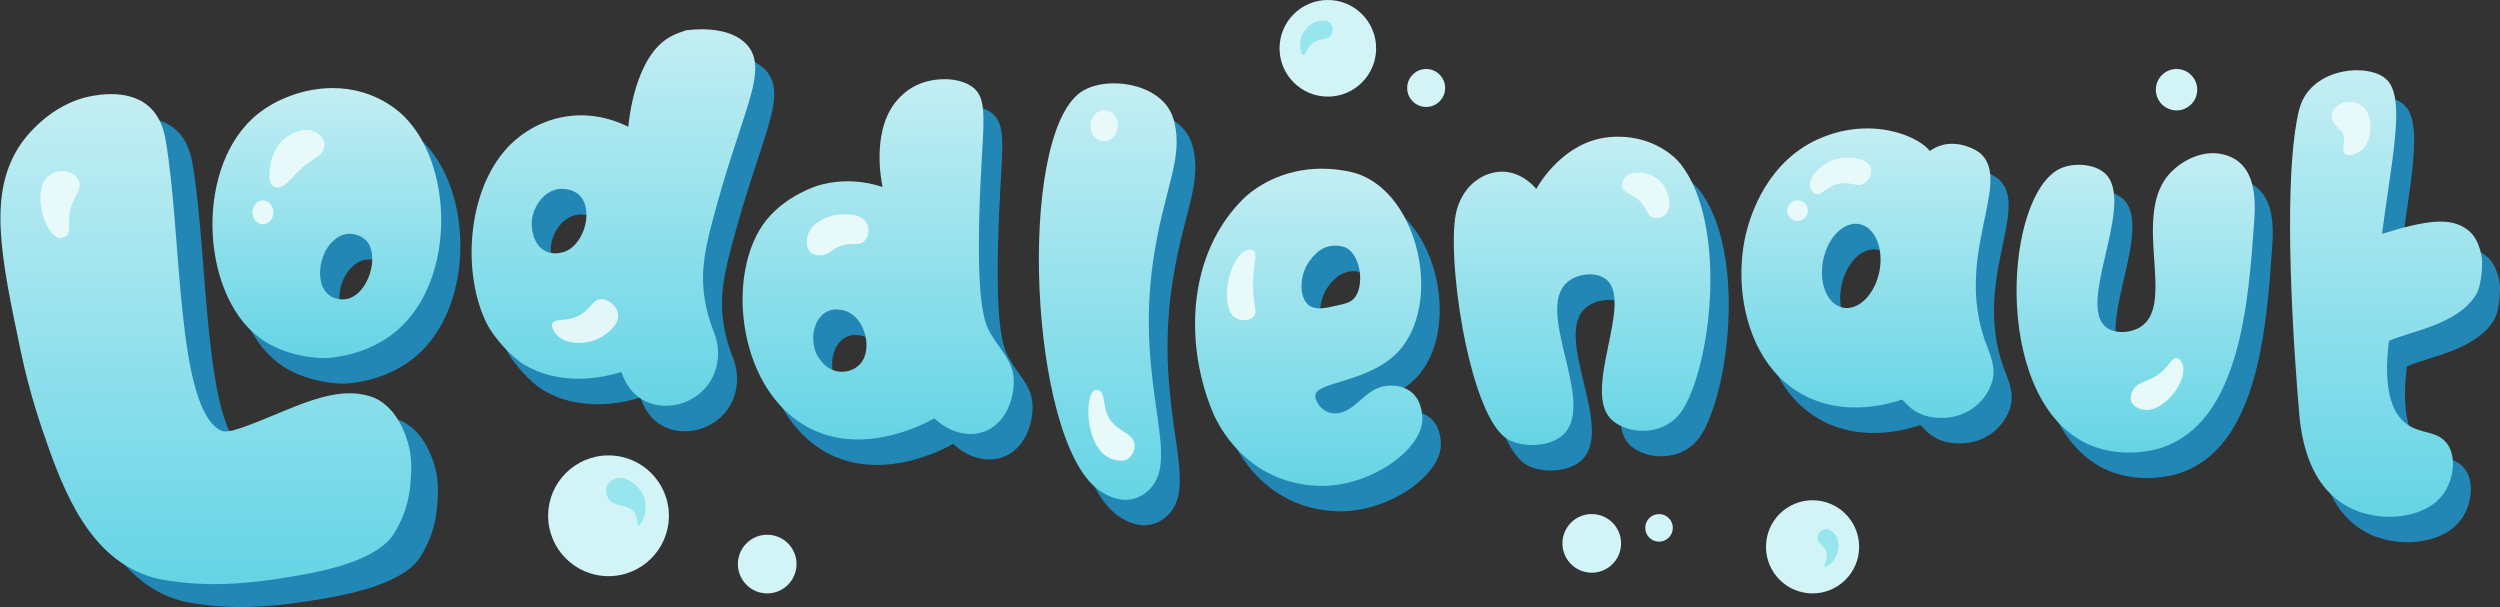
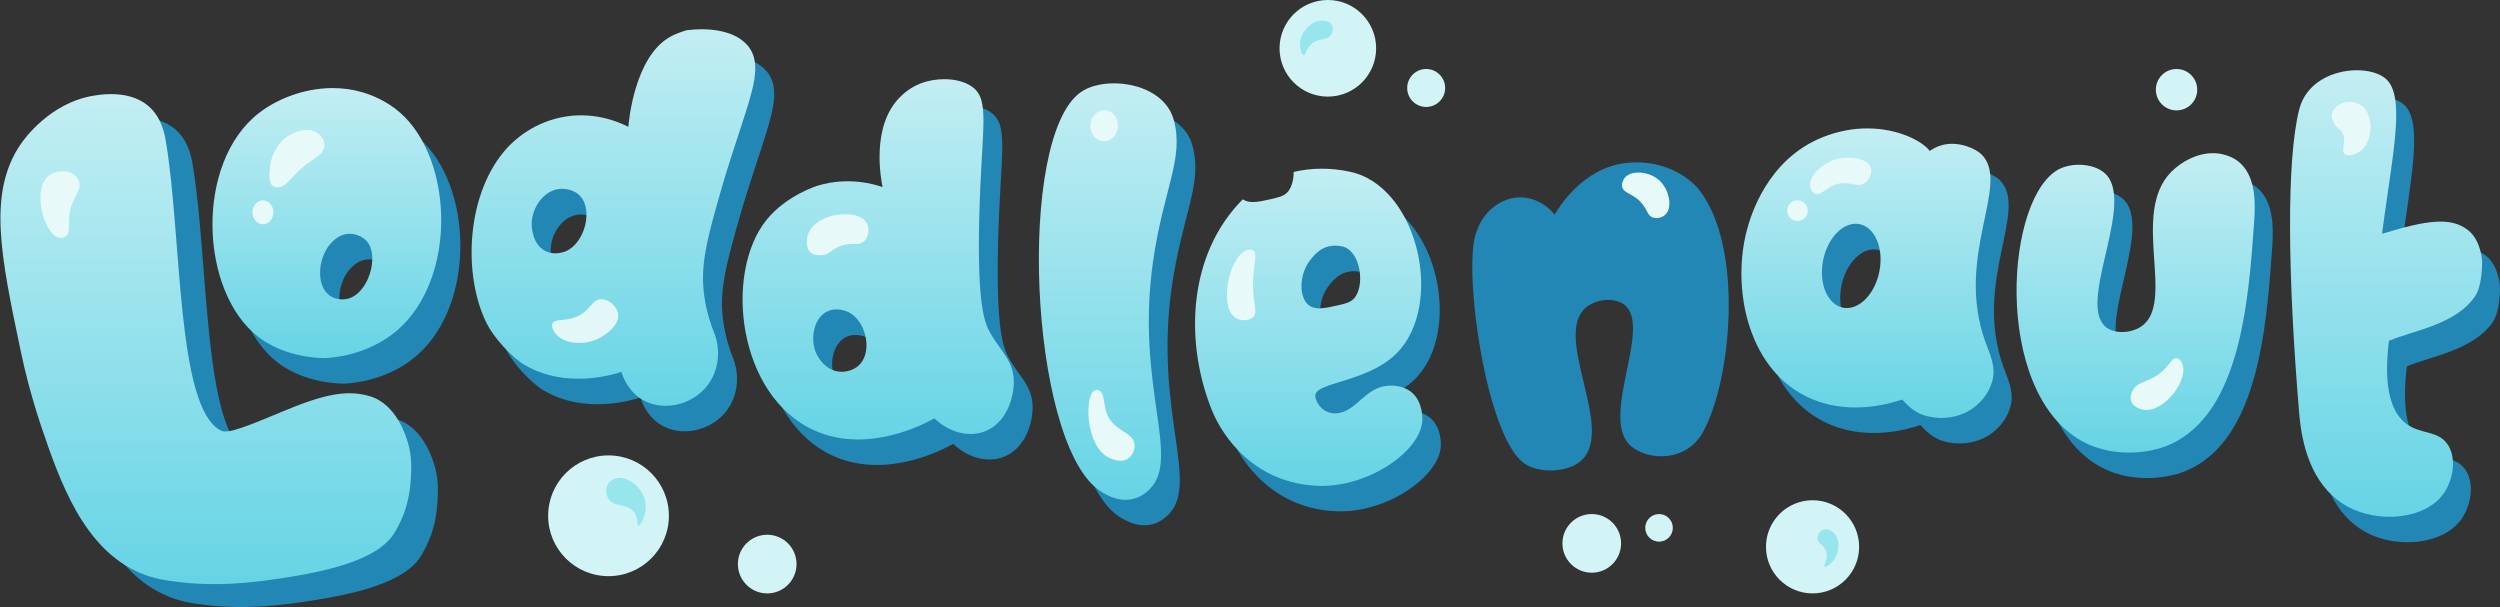
<svg xmlns="http://www.w3.org/2000/svg" xml:space="preserve" viewBox="0 0 568.082 137.937">
  <rect x="0" y="0" width="568.082" height="137.937" fill="#333333" stroke="none" />
  <defs>
    <clipPath id="a" clipPathUnits="userSpaceOnUse">
      <path d="M1926.67 864.444c-8.25-32.977-7.41-106.724 0-195.555 2.22-26.667 11.11-48.889 31.11-60 19.37-10.765 50.3-8.74 62.22 8.889 5.77 8.531 8.18 22.331 2.22 31.111-6.3 9.284-17.22 6.211-26.66 13.333-8.18 6.167-15.23 20.007-11.12 53.334 15.56 6.666 43.23 10.397 55.56 28.888 4.44 6.667 4.44 20 4.44 22.223 0 .553-.72 13.464-8.88 20-11.12 8.889-26.67 6.666-55.56-2.223 2.54 19.491 5.41 37.043 7.24 51.916 2.97 24.13 3.23 41.21-5.02 48.084-4.1 3.423-10.91 5.305-18.4 5.305-14.98 0-32.71-7.527-37.15-25.305z" />
    </clipPath>
    <clipPath id="c" clipPathUnits="userSpaceOnUse">
      <path d="M1844.44 824.444c-26.91-26.915 3.65-85.228-20-100-6.49-4.053-16.67-4.524-22.22 0-17.9 14.607 15.56 73.334 2.22 95.556-5.62 9.382-21.51 10.884-31.11 6.667-35.99-15.807-44.63-143.385 13.34-175.556 23.43-13.002 48.52-5.284 51.11-4.444 50.87 16.502 56.27 93.504 60 146.666.92 13.169.28 28.923-9.79 37.296-3.39 2.822-7.1 4.149-10.21 4.927-2.2.551-4.43.804-6.65.804-10.05 0-19.98-5.213-26.69-11.916z" />
    </clipPath>
    <clipPath id="e" clipPathUnits="userSpaceOnUse">
      <path d="M1620 846.667c-36.02-14.407-46.48-50.949-48.89-60-9.49-35.723-.42-87.354 37.78-106.667 26.09-13.193 53.59-5.142 62.22-2.222 3.22-3.269 7.78-9.174 17.78-11.111 19.24-3.729 35.3 7.062 40 22.222 3.08 9.931-1.51 18.329-4.45 26.667-19.49 55.291 16.83 100.948-2.22 120-3.45 3.446-14.33 8.811-25.12 6.093-3.66-.92-6.43-2.589-8.21-3.871-4.64 6.186-20.05 14.529-40.23 14.529-8.81 0-18.53-1.589-28.66-5.64zm13-109.749c-10 1.98-15.72 15.622-12.78 30.471 2.94 14.847 13.43 25.28 23.43 23.298 10-1.978 15.72-15.62 12.78-30.469-2.69-13.631-11.76-23.54-20.96-23.54-.83 0-1.65.078-2.47.24z" />
    </clipPath>
    <clipPath id="g" clipPathUnits="userSpaceOnUse">
      <path d="M1482.22 846.667c-28.94-2.894-44.69-29.823-46.66-33.334-1.19 1.46-9.31 11.158-22.23 11.111-8.83-.033-14.99-4.6-16.95-6.093-8.09-6.178-10.94-14.871-11.94-18.351-7.42-25.993 6.94-128.531 31.12-146.667 8.88-6.666 28.64-6.886 37.77 2.223 20.69 20.633-19.12 79.415 2.23 97.777 6.49 5.591 18 6.794 24.44 2.223 19.33-13.709-16.05-72.86 4.44-91.112 10.72-9.544 35.56-11.111 46.67 8.889 17.96 32.331 26.67 117.778-2.22 155.556-5.51 7.207-19.71 18.087-40.53 18.087-1.99 0-4.04-.1-6.14-.309z" />
    </clipPath>
    <clipPath id="i" clipPathUnits="userSpaceOnUse">
      <path d="M1246.67 806.667c-35.08-35.078-37.78-91.111-20-135.556 7.05-17.627 27.99-47.604 68.89-48.889 32.22-1.013 65.87 22.576 66.66 42.222.05 1.105.47 11.587-6.66 17.778-5.95 5.16-13.96 4.565-15.56 4.445-14.87-1.107-20.3-17.111-33.33-17.778-8.06-.413-13.03 6.531-13.34 11.111-.65 9.678 37.35 8.351 55.56 31.111 26.67 33.333 8.89 104.445-33.33 113.333-6.4 1.345-12.42 1.929-18.04 1.929-25.95.003-43.55-12.402-50.85-19.706zm42.81-68.436c-6.77 4.738-6.66 19.351 0 28.558 4.35 6.007 10.37 11.718 20.93 9.607 12.33-2.467 15.24-26.005 7.63-33.772-2.39-2.444-5.57-3.173-10.98-4.393-3.96-.891-7.75-1.755-11.07-1.755-2.47 0-4.67.473-6.51 1.755z" />
    </clipPath>
    <clipPath id="k" clipPathUnits="userSpaceOnUse">
      <path d="M1142.22 875.556c-41.27-29.483-32.9-222.545 11.11-255.556 8.89-6.667 22.23-11.111 33.34 0 20.42 20.424-9.24 66.491 2.22 146.667 6.67 46.666 20.12 66.224 13.33 91.111-4.39 16.12-22.32 23.542-38.48 23.542-8.34-.002-16.22-1.98-21.52-5.764z" />
    </clipPath>
    <clipPath id="m" clipPathUnits="userSpaceOnUse">
      <path d="M1039.23 881.233c-7.16-2.771-11.56-7.104-13.34-8.886-18.85-18.925-12.02-53.474-11.11-57.778-6.21 2.091-22.398 6.607-41.447.987 0 0-20.246-5.974-33.333-22.223-27.469-34.102-18.616-113.48 31.111-135.555 34.409-15.276 71.059 4.569 76.999 7.902 8.87-8.469 20.81-12.227 31.12-8.891 15.07 4.88 20.34 22.191 20 33.335-.4 12.718-8.11 18.485-14.79 29.876-3.86 6.596-8.81 17.533-7.44 74.569 1.41 58.413 7.27 75.771-4.44 84.442-4.53 3.356-11.16 4.987-18.04 4.987-5.21.002-10.58-.934-15.29-2.765zM987.2 695.689c-9.676.778-14.382 10.233-14.913 11.351-4.451 9.318-1.98 23.044 6.76 27.38 6.391 3.171 13.244-.113 13.782-.382 11.271-5.614 15.381-24.569 7.581-33.318-2.954-3.318-7.546-5.08-11.928-5.08-.431 0-.858.016-1.282.049z" />
    </clipPath>
    <clipPath id="o" clipPathUnits="userSpaceOnUse">
      <path d="M888.889 915.556c-.007-.003-5.869-1.463-11.111-4.445-22.645-12.884-26.389-54.298-26.667-57.778-5.82 2.947-20.909 9.596-40 6.667-20.544-3.151-33.411-15.271-37.778-20-26.666-28.889-29.046-81.907-13.333-113.333 4.444-8.889 15.86-21.66 24.444-26.667 26.667-15.556 56.905-6.178 62.223-4.444 1.115-3.565 4.475-12.485 13.333-17.778 12.567-7.514 29.902-4.111 40 6.666 8.662 9.245 11.189 23.045 6.667 35.556-2.22 5.4-5.171 13.829-6.667 24.444-2.822 20.027 1.88 37.029 11.4 70.218 3.551 12.376 10.022 31.789 12.58 39.671 7.331 22.6 12.962 39.065 4.909 50.111-1.567 2.147-3.28 3.587-4.445 4.445 0 0-7.433 7.233-26.124 7.233-2.871 0-6.011-.171-9.431-.566zm-91.111-142.223c-8.956 4.451-8.905 16.943-8.889 17.778.187 9.878 7.389 21.062 17.778 22.222.642.071 8.371.816 13.333-4.444 8.629-9.145 2.993-30.189-8.889-35.556-.4-.18-3.298-1.437-6.987-1.437-1.975 0-4.177.36-6.346 1.437z" />
    </clipPath>
    <clipPath id="q" clipPathUnits="userSpaceOnUse">
      <path d="M0 0h2560v1440H0Z" />
    </clipPath>
    <clipPath id="r" clipPathUnits="userSpaceOnUse">
      <path d="M613.333 862.222c-41.644-32.406-38.113-115.611 0-144.444 17.589-13.307 40.32-13.354 42.223-13.334 1.477.016 26.655.614 46.666 17.778 38.669 33.167 36.427 109.625 2.222 140-9.16 8.136-19.328 11.825-24.444 13.334-6.38 1.882-12.838 2.715-19.171 2.715-18.571 0-36.08-7.164-47.496-16.049zm44.983-117.095c-8.82 6.971-6.725 25.8 2.455 34.4 1.4 1.306 4.76 4.5 9.831 4.913 4.856.398 9.682-1.867 12.285-4.913 8.009-9.38 1.084-33.378-12.285-36.856-1.153-.3-2.358-.449-3.566-.449-3.127 0-6.294.987-8.72 2.905z" />
    </clipPath>
    <clipPath id="t" clipPathUnits="userSpaceOnUse">
      <path d="M506.667 873.333c-28.156-4.706-44.798-28.371-46.667-31.111-21.404-31.393-12.949-71.662 0-133.333 1.611-7.676 3.229-14.418 4.849-20.549 0 0 3.931-15.002 8.484-28.34 11.605-33.993 26.829-78.591 63.816-93.969 8.258-3.431 15.042-4.74 27.295-6.031 12.932-1.362 31.498-2.062 60 2.222 22.918 3.445 63.229 9.851 75.556 28.889 3.982 6.149 6.667 13.333 6.667 13.333.791 2.12 3.784 10.44 4.444 22.223.376 6.695.847 15.151-2.222 24.444-.745 2.258-6.765 23.838-24.445 28.889-12.995 3.713-26.666 2.222-53.333-8.889-26.667-11.111-37.778-15.555-42.222-13.333-28.909 14.455-25.031 125.371-35.556 186.666-.771 4.485-2.722 14.998-11.111 22.223-7.242 6.237-16.573 7.726-24.04 7.726-5.166 0-9.442-.713-11.515-1.06z" />
    </clipPath>
    <linearGradient id="b" x1="0" x2="1" y1="0" y2="0" gradientTransform="matrix(0 -287.458 -287.458 0 1982.62 889.749)" gradientUnits="userSpaceOnUse" spreadMethod="pad">
      <stop offset="0" stop-color="#c3eef3" />
      <stop offset="1" stop-color="#66d4e5" />
    </linearGradient>
    <linearGradient id="d" x1="0" x2="1" y1="0" y2="0" gradientTransform="matrix(0 -192.73 -192.73 0 1821.41 836.36)" gradientUnits="userSpaceOnUse" spreadMethod="pad">
      <stop offset="0" stop-color="#c3eef3" />
      <stop offset="1" stop-color="#66d4e5" />
    </linearGradient>
    <linearGradient id="f" x1="0" x2="1" y1="0" y2="0" gradientTransform="matrix(0 -186.382 -186.382 0 1648.77 852.307)" gradientUnits="userSpaceOnUse" spreadMethod="pad">
      <stop offset="0" stop-color="#c3eef3" />
      <stop offset="1" stop-color="#66d4e5" />
    </linearGradient>
    <linearGradient id="h" x1="0" x2="1" y1="0" y2="0" gradientTransform="matrix(0 -198.472 -198.472 0 1465.07 846.976)" gradientUnits="userSpaceOnUse" spreadMethod="pad">
      <stop offset="0" stop-color="#c3eef3" />
      <stop offset="1" stop-color="#66d4e5" />
    </linearGradient>
    <linearGradient id="j" x1="0" x2="1" y1="0" y2="0" gradientTransform="matrix(0 -204.183 -204.183 0 1289.08 826.374)" gradientUnits="userSpaceOnUse" spreadMethod="pad">
      <stop offset="0" stop-color="#c3eef3" />
      <stop offset="1" stop-color="#66d4e5" />
    </linearGradient>
    <linearGradient id="l" x1="0" x2="1" y1="0" y2="0" gradientTransform="matrix(0 -268.087 -268.087 0 1159.73 881.32)" gradientUnits="userSpaceOnUse" spreadMethod="pad">
      <stop offset="0" stop-color="#c3eef3" />
      <stop offset="1" stop-color="#66d4e5" />
    </linearGradient>
    <linearGradient id="n" x1="0" x2="1" y1="0" y2="0" gradientTransform="matrix(0 -231.93 -231.93 0 1011.95 883.999)" gradientUnits="userSpaceOnUse" spreadMethod="pad">
      <stop offset="0" stop-color="#c3eef3" />
      <stop offset="1" stop-color="#66d4e5" />
    </linearGradient>
    <linearGradient id="p" x1="0" x2="1" y1="0" y2="0" gradientTransform="matrix(0 -242.38 -242.38 0 841.526 916.121)" gradientUnits="userSpaceOnUse" spreadMethod="pad">
      <stop offset="0" stop-color="#c3eef3" />
      <stop offset="1" stop-color="#66d4e5" />
    </linearGradient>
    <linearGradient id="s" x1="0" x2="1" y1="0" y2="0" gradientTransform="matrix(0 -173.828 -173.828 0 657.035 878.271)" gradientUnits="userSpaceOnUse" spreadMethod="pad">
      <stop offset="0" stop-color="#c3eef3" />
      <stop offset="1" stop-color="#66d4e5" />
    </linearGradient>
    <linearGradient id="u" x1="0" x2="1" y1="0" y2="0" gradientTransform="matrix(0 -315.44 -315.44 0 579.156 874.393)" gradientUnits="userSpaceOnUse" spreadMethod="pad">
      <stop offset="0" stop-color="#c3eef3" />
      <stop offset="1" stop-color="#66d4e5" />
    </linearGradient>
  </defs>
  <path fill="#d2f4f7" d="M499.284 20.383c0 2.597-2.106 4.704-4.703 4.704-2.596 0-4.703-2.107-4.703-4.704s2.106-4.704 4.703-4.704c2.596 0 4.703 2.106 4.703 4.704M422.456 124.256c0 5.845-4.738 10.583-10.583 10.583-5.842 0-10.583-4.738-10.583-10.583 0-5.845 4.741-10.583 10.583-10.583 5.846 0 10.583 4.738 10.583 10.583" />
  <path fill="#97e6ee" d="M412.969 122.194c-.049 1.335 1.651 1.601 2.064 3.332.392 1.655-.797 2.947-.423 3.2.367.252 1.87-.803 2.614-2.344.766-1.587.836-3.916-.48-5.237-.173-.176-1.104-1.109-2.191-.857-.85.198-1.556 1.065-1.584 1.906" />
  <path fill="#d2f4f7" d="M380.122 119.944c0 1.732-1.404 3.136-3.133 3.136-1.732 0-3.136-1.404-3.136-3.136 0-1.731 1.404-3.135 3.136-3.135 1.729 0 3.133 1.404 3.133 3.135m-11.758 3.528c0 3.68-2.985 6.664-6.664 6.664-3.679 0-6.664-2.983-6.664-6.664 0-3.68 2.985-6.663 6.664-6.663 3.679 0 6.664 2.983 6.664 6.663M328.384 19.991c0 2.382-1.933 4.312-4.311 4.312-2.381 0-4.314-1.93-4.314-4.312 0-2.382 1.933-4.312 4.314-4.312 2.378 0 4.311 1.93 4.311 4.312m-15.681-9.015c0 6.061-4.914 10.975-10.975 10.975-6.061 0-10.975-4.914-10.975-10.975 0-6.062 4.914-10.976 10.975-10.976 6.061 0 10.975 4.914 10.975 10.976" />
  <path fill="#97e6ee" d="M296.242 12.543c.462.045.462-1.239 1.566-2.352 1.693-1.704 3.796-.815 4.703-2.352.416-.706.459-1.709 0-2.352-.635-.896-2.025-.805-2.349-.784-2.272.148-4.374 2.369-4.706 4.704-.208 1.469.272 3.086.787 3.136" />
  <path fill="#d2f4f7" d="M181 128.176c0 3.68-2.984 6.664-6.664 6.664-3.68 0-6.664-2.984-6.664-6.664 0-3.68 2.984-6.664 6.664-6.664 3.68 0 6.664 2.984 6.664 6.664m-29.006-10.975c0 7.577-6.142 13.719-13.719 13.719s-13.719-6.143-13.719-13.719c0-7.577 6.142-13.719 13.719-13.719s13.719 6.142 13.719 13.719" />
  <path fill="#97e6ee" d="M138.081 110.108c.602-1.101 1.847-1.405 2.015-1.444 2.346-.536 5.452 1.746 6.348 4.601.942 3.008-.79 6.237-1.373 6.169-.401-.046.082-1.595-.927-2.995-1.562-2.171-4.548-.997-5.884-3.103-.582-.917-.716-2.244-.178-3.228" />
  <path fill="#2387b5" d="M566.516 73.065c1.566-2.352 1.566-7.056 1.566-7.839 0-.195-.254-4.751-3.133-7.056-3.923-3.136-9.409-2.352-19.6.784 2.353-18.031 5.489-31.358.783-35.278-4.346-3.623-17.247-2.352-19.597 7.056-2.91 11.634-2.614 37.65 0 68.988.783 9.407 3.919 17.247 10.975 21.167 6.833 3.797 17.745 3.083 21.95-3.136 2.036-3.011 2.886-7.878.783-10.975-2.223-3.276-6.075-2.191-9.405-4.704-2.886-2.176-5.373-7.058-3.923-18.815 5.489-2.352 15.251-3.669 19.6-10.191" />
  <g clip-path="url(#a)" transform="matrix(.353 0 0 -.353 -157.666 330.043)">
    <path fill="url(#b)" d="M1926.67 864.444c-8.25-32.977-7.41-106.724 0-195.555 2.22-26.667 11.11-48.889 31.11-60 19.37-10.765 50.3-8.74 62.22 8.889 5.77 8.531 8.18 22.331 2.22 31.111-6.3 9.284-17.22 6.211-26.66 13.333-8.18 6.167-15.23 20.007-11.12 53.334 15.56 6.666 43.23 10.397 55.56 28.888 4.44 6.667 4.44 20 4.44 22.223 0 .553-.72 13.464-8.88 20-11.12 8.889-26.67 6.666-55.56-2.223 2.54 19.491 5.41 37.043 7.24 51.916 2.97 24.13 3.23 41.21-5.02 48.084-4.1 3.423-10.91 5.305-18.4 5.305-14.98 0-32.71-7.527-37.15-25.305z" />
  </g>
  <path fill="#e8f9f9" d="M530.593 28.328c.589.885 1.012.913 1.475 1.477 1.411 1.726-.296 4.246.737 5.167.755.672 2.582.151 3.694-.738 2.794-2.238 2.985-8.356 0-10.336-1.415-.938-3.676-1.036-5.168 0-.24.168-1.355.941-1.478 2.215-.092.967.43 1.75.741 2.215" />
  <path fill="#2387b5" d="M472.441 44.058c3.387-1.487 8.992-.958 10.975 2.352 4.706 7.84-7.098 28.557-.783 33.71 1.958 1.596 5.549 1.43 7.839 0 8.343-5.211-2.438-25.783 7.056-35.278 2.889-2.887 7.479-4.991 11.762-3.92 1.097.274 2.406.742 3.605 1.738 3.549 2.953 3.775 8.511 3.45 13.157-1.316 18.754-3.221 45.919-21.167 51.741-.914.296-9.765 3.02-18.03-1.568-20.451-11.35-17.403-56.356-4.706-61.932" />
  <g clip-path="url(#c)" transform="matrix(.353 0 0 -.353 -157.666 330.043)">
    <path fill="url(#d)" d="M1844.44 824.444c-26.91-26.915 3.65-85.228-20-100-6.49-4.053-16.67-4.524-22.22 0-17.9 14.607 15.56 73.334 2.22 95.556-5.62 9.382-21.51 10.884-31.11 6.667-35.99-15.807-44.63-143.385 13.34-175.556 23.43-13.002 48.52-5.284 51.11-4.444 50.87 16.502 56.27 93.504 60 146.666.92 13.169.28 28.923-9.79 37.296-3.39 2.822-7.1 4.149-10.21 4.927-2.2.551-4.43.804-6.65.804-10.05 0-19.98-5.213-26.69-11.916z" />
  </g>
  <path fill="#e8f9f9" d="M488.016 93.15c-1.362.072-2.854-.505-3.503-1.486-.91-1.381.18-3.075.258-3.194 1.326-1.99 3.605-1.564 6.35-3.913 1.919-1.645 2.364-3.193 3.394-3.185.811.006 1.238.979 1.348 1.233 1.524 3.482-3.531 10.317-7.846 10.544" />
  <path fill="#2387b5" d="M431.201 67.5c-1.037 5.238-4.738 8.918-8.266 8.22-3.528-.699-5.546-5.51-4.508-10.748 1.034-5.238 4.738-8.918 8.266-8.22 3.528.699 5.546 5.51 4.508 10.748m23.992 15.756c-6.876-19.505 5.937-35.613-.783-42.333-1.214-1.217-5.055-3.108-8.862-2.151-1.291.325-2.268.914-2.896 1.366-2.353-3.135-12.545-7.839-24.303-3.135-12.707 5.083-16.397 17.973-17.247 21.167-3.348 12.602-.148 30.816 13.328 37.629 9.207 4.655 18.905 1.813 21.95.784 1.139 1.154 2.745 3.236 6.272 3.92 6.787 1.315 12.453-2.492 14.111-7.84 1.087-3.504-.529-6.466-1.57-9.407" />
  <g clip-path="url(#e)" transform="matrix(.353 0 0 -.353 -157.666 330.043)">
    <path fill="url(#f)" d="M1620 846.667c-36.02-14.407-46.48-50.949-48.89-60-9.49-35.723-.42-87.354 37.78-106.667 26.09-13.193 53.59-5.142 62.22-2.222 3.22-3.269 7.78-9.174 17.78-11.111 19.24-3.729 35.3 7.062 40 22.222 3.08 9.931-1.51 18.329-4.45 26.667-19.49 55.291 16.83 100.948-2.22 120-3.45 3.446-14.33 8.811-25.12 6.093-3.66-.92-6.43-2.589-8.21-3.871-4.64 6.186-20.05 14.529-40.23 14.529-8.81 0-18.53-1.589-28.66-5.64zm13-109.749c-10 1.98-15.72 15.622-12.78 30.471 2.94 14.847 13.43 25.28 23.43 23.298 10-1.978 15.72-15.62 12.78-30.469-2.69-13.631-11.76-23.54-20.96-23.54-.83 0-1.65.078-2.47.24z" />
  </g>
  <path fill="#e8f9f9" d="M410.479 49.035c-.649 1.125-2.088 1.51-3.214.861-1.125-.649-1.51-2.088-.861-3.213s2.088-1.51 3.214-.861c1.122.649 1.51 2.088.861 3.213m.857-6.663c.109.587.49 1.371 1.182 1.648 1.302.525 2.233-1.354 4.71-2.127 3.087-.967 4.791.977 6.593-.362 1.048-.776 1.651-2.301 1.291-3.418-.674-2.107-4.748-2.738-7.659-1.993-3.376.865-6.544 3.937-6.117 6.252" />
  <path fill="#2387b5" d="M353.283 48.762c.699-1.239 6.251-10.739 16.461-11.759 8.53-.852 14.333 3.486 16.464 6.272 10.192 13.327 7.119 43.471.783 54.876-3.919 7.056-12.682 6.502-16.464 3.136-7.228-6.439 5.253-27.306-1.566-32.142-2.272-1.613-6.332-1.188-8.622.784-7.532 6.477 6.512 27.216-.787 34.494-3.221 3.214-10.192 3.136-13.324.784-8.53-6.398-13.596-42.571-10.978-51.741.353-1.228 1.358-4.294 4.212-6.474.691-.527 2.865-2.139 5.98-2.149 4.558-.017 7.422 3.405 7.842 3.92" />
  <g clip-path="url(#g)" transform="matrix(.353 0 0 -.353 -157.666 330.043)">
-     <path fill="url(#h)" d="M1482.22 846.667c-28.94-2.894-44.69-29.823-46.66-33.334-1.19 1.46-9.31 11.158-22.23 11.111-8.83-.033-14.99-4.6-16.95-6.093-8.09-6.178-10.94-14.871-11.94-18.351-7.42-25.993 6.94-128.531 31.12-146.667 8.88-6.666 28.64-6.886 37.77 2.223 20.69 20.633-19.12 79.415 2.23 97.777 6.49 5.591 18 6.794 24.44 2.223 19.33-13.709-16.05-72.86 4.44-91.112 10.72-9.544 35.56-11.111 46.67 8.889 17.96 32.331 26.67 117.778-2.22 155.556-5.51 7.207-19.71 18.087-40.53 18.087-1.99 0-4.04-.1-6.14-.309z" />
-   </g>
+     </g>
  <path fill="#e8f9f9" d="M369.299 40.285c-.074.082-.9 1.017-.702 2.113.275 1.558 2.254 1.414 4.226 3.523 1.637 1.752 1.439 3.1 2.819 3.523.963.297 2.138-.033 2.819-.704 1.626-1.608.903-5.648-1.411-7.752-2.265-2.056-6.209-2.401-7.751-.704" />
  <path fill="#2387b5" d="M301.749 65.181c1.535-2.118 3.658-4.133 7.384-3.388 4.35.87 5.376 9.173 2.692 11.914-.843.862-1.965 1.119-3.873 1.55-2.431.548-4.681 1.063-6.202 0-2.388-1.671-2.349-6.827 0-10.075m23.308 29.834c-2.095-1.82-4.921-1.61-5.486-1.568-5.246.391-7.161 6.036-11.758 6.272-2.843.146-4.597-2.304-4.706-3.92-.229-3.414 13.176-2.946 19.6-10.975 9.405-11.759 3.136-36.846-11.762-39.981-12.651-2.664-21.167 3.135-24.299 6.271-12.375 12.374-13.328 32.142-7.056 47.821 2.487 6.219 9.874 16.794 24.299 17.247 11.37.357 23.241-7.964 23.52-14.895.018-.39.166-4.089-2.353-6.272" />
  <g clip-path="url(#i)" transform="matrix(.353 0 0 -.353 -157.666 330.043)">
-     <path fill="url(#j)" d="M1246.67 806.667c-35.08-35.078-37.78-91.111-20-135.556 7.05-17.627 27.99-47.604 68.89-48.889 32.22-1.013 65.87 22.576 66.66 42.222.05 1.105.47 11.587-6.66 17.778-5.95 5.16-13.96 4.565-15.56 4.445-14.87-1.107-20.3-17.111-33.33-17.778-8.06-.413-13.03 6.531-13.34 11.111-.65 9.678 37.35 8.351 55.56 31.111 26.67 33.333 8.89 104.445-33.33 113.333-6.4 1.345-12.42 1.929-18.04 1.929-25.95.003-43.55-12.402-50.85-19.706zm42.81-68.436c-6.77 4.738-6.66 19.351 0 28.558 4.35 6.007 10.37 11.718 20.93 9.607 12.33-2.467 15.24-26.005 7.63-33.772-2.39-2.444-5.57-3.173-10.98-4.393-3.96-.891-7.75-1.755-11.07-1.755-2.47 0-4.67.473-6.51 1.755z" />
+     <path fill="url(#j)" d="M1246.67 806.667c-35.08-35.078-37.78-91.111-20-135.556 7.05-17.627 27.99-47.604 68.89-48.889 32.22-1.013 65.87 22.576 66.66 42.222.05 1.105.47 11.587-6.66 17.778-5.95 5.16-13.96 4.565-15.56 4.445-14.87-1.107-20.3-17.111-33.33-17.778-8.06-.413-13.03 6.531-13.34 11.111-.65 9.678 37.35 8.351 55.56 31.111 26.67 33.333 8.89 104.445-33.33 113.333-6.4 1.345-12.42 1.929-18.04 1.929-25.95.003-43.55-12.402-50.85-19.706zc-6.77 4.738-6.66 19.351 0 28.558 4.35 6.007 10.37 11.718 20.93 9.607 12.33-2.467 15.24-26.005 7.63-33.772-2.39-2.444-5.57-3.173-10.98-4.393-3.96-.891-7.75-1.755-11.07-1.755-2.47 0-4.67.473-6.51 1.755z" />
  </g>
  <path fill="#e8f9f9" d="M283.334 56.849c.25-.085.885-.3 1.386 0 1.192.714.046 3.385 0 7.622-.049 4.611 1.252 6.466 0 7.621-.974.899-2.963.879-4.156 0-3.56-2.626-1.288-13.864 2.769-15.242" />
  <path fill="#2387b5" d="M249.799 26.811c5.489-3.92 18.817-2.352 21.167 6.272 2.395 8.779-2.349 15.679-4.703 32.142-4.039 28.284 6.421 44.536-.783 51.741-3.919 3.92-8.625 2.352-11.762 0-15.526-11.646-18.479-79.754-3.919-90.154" />
  <g clip-path="url(#k)" transform="matrix(.353 0 0 -.353 -157.666 330.043)">
    <path fill="url(#l)" d="M1142.22 875.556c-41.27-29.483-32.9-222.545 11.11-255.556 8.89-6.667 22.23-11.111 33.34 0 20.42 20.424-9.24 66.491 2.22 146.667 6.67 46.666 20.12 66.224 13.33 91.111-4.39 16.12-22.32 23.542-38.48 23.542-8.34-.002-16.22-1.98-21.52-5.764z" />
  </g>
  <path fill="#e8f9f9" d="M254.029 28.716c-.092 1.947-1.566 3.459-3.298 3.379-1.729-.08-3.059-1.723-2.967-3.67.088-1.947 1.566-3.459 3.295-3.379 1.732.081 3.059 1.724 2.97 3.67m-2.293 75.159c.25.142 2.748 1.503 4.523.391.963-.603 1.644-1.889 1.57-3.136-.18-3.038-4.65-2.956-6.272-7.056-.924-2.336-.469-4.876-1.891-5.383-.099-.035-.515-.172-.896-.013-2.3.952-2.275 12.25 2.967 15.198" />
  <path fill="#2387b5" d="M199.772 88.489c-1.143 1.286-2.985 1.91-4.661 1.775-3.413-.274-5.073-3.61-5.261-4.004-1.57-3.287-.699-8.129 2.385-9.659 2.255-1.119 4.673.04 4.863.135 3.979 1.98 5.426 8.667 2.674 11.754m29.644-6.802c-1.362-2.327-3.108-6.185-2.625-26.306.497-20.608 2.565-26.73-1.566-29.79-2.808-2.079-7.895-2.282-11.758-.784-2.526.979-4.078 2.508-4.706 3.136-6.65 6.677-4.24 18.864-3.919 20.383-2.191-.738-7.902-2.331-14.622-.348 0 0-7.142 2.107-11.759 7.84-9.689 12.031-6.567 40.032 10.976 47.821 12.139 5.389 25.068-1.611 27.164-2.787 3.129 2.988 7.341 4.313 10.978 3.136 5.316-1.722 7.176-7.829 7.056-11.759-.141-4.487-2.861-6.522-5.218-10.54" />
  <g clip-path="url(#m)" transform="matrix(.353 0 0 -.353 -157.666 330.043)">
    <path fill="url(#n)" d="M1039.23 881.233c-7.16-2.771-11.56-7.104-13.34-8.886-18.85-18.925-12.02-53.474-11.11-57.778-6.21 2.091-22.398 6.607-41.447.987 0 0-20.246-5.974-33.333-22.223-27.469-34.102-18.616-113.48 31.111-135.555 34.409-15.276 71.059 4.569 76.999 7.902 8.87-8.469 20.81-12.227 31.12-8.891 15.07 4.88 20.34 22.191 20 33.335-.4 12.718-8.11 18.485-14.79 29.876-3.86 6.596-8.81 17.533-7.44 74.569 1.41 58.413 7.27 75.771-4.44 84.442-4.53 3.356-11.16 4.987-18.04 4.987-5.21.002-10.58-.934-15.29-2.765zM987.2 695.689c-9.676.778-14.382 10.233-14.913 11.351-4.451 9.318-1.98 23.044 6.76 27.38 6.391 3.171 13.244-.113 13.782-.382 11.271-5.614 15.381-24.569 7.581-33.318-2.954-3.318-7.546-5.08-11.928-5.08-.431 0-.858.016-1.282.049z" />
  </g>
  <path fill="#e8f9f9" d="M183.541 53.476c.951-3.33 5.266-4.385 5.798-4.51 2.424-.57 6.64-.504 7.73 1.933.529 1.182.31 2.899-.646 3.866-1.312 1.33-2.856.035-5.797 1.288-1.788.762-2.151 1.787-3.866 1.933-.456.039-1.707.145-2.576-.644-1.361-1.236-.698-3.681-.644-3.865" />
  <path fill="#2387b5" d="M132.991 62.873c-.217.098-2.509 1.09-4.704 0-3.159-1.57-3.141-5.977-3.136-6.272.066-3.484 2.607-7.431 6.272-7.839.226-.025 2.953-.288 4.704 1.568 3.044 3.226 1.056 10.649-3.136 12.543m41.549-46.253c-.552-.758-1.158-1.265-1.568-1.568 0 0-3.49-3.397-12.542-2.352h-.001c-.002 0-2.07.516-3.92 1.568-7.988 4.546-9.309 19.155-9.407 20.383-2.052-1.04-7.376-3.384-14.111-2.352-7.249 1.111-11.787 5.387-13.327 7.056-9.408 10.191-10.247 28.894-4.704 39.982 1.568 3.136 5.595 7.64 8.623 9.407 9.408 5.488 20.076 2.179 21.951 1.568.393 1.257 1.579 4.403 4.704 6.272 4.433 2.65 10.549 1.451 14.111-2.352 3.056-3.261 3.947-8.129 2.352-12.543-.783-1.905-1.824-4.879-2.352-8.623-.996-7.066.663-13.064 4.022-24.772 1.253-4.365 3.536-11.214 4.438-13.995 2.587-7.973 4.573-13.781 1.731-17.677" />
  <g clip-path="url(#o)" transform="matrix(.353 0 0 -.353 -157.666 330.043)">
    <path fill="url(#p)" d="M888.889 915.556c-.007-.003-5.869-1.463-11.111-4.445-22.645-12.884-26.389-54.298-26.667-57.778-5.82 2.947-20.909 9.596-40 6.667-20.544-3.151-33.411-15.271-37.778-20-26.666-28.889-29.046-81.907-13.333-113.333 4.444-8.889 15.86-21.66 24.444-26.667 26.667-15.556 56.905-6.178 62.223-4.444 1.115-3.565 4.475-12.485 13.333-17.778 12.567-7.514 29.902-4.111 40 6.666 8.662 9.245 11.189 23.045 6.667 35.556-2.22 5.4-5.171 13.829-6.667 24.444-2.822 20.027 1.88 37.029 11.4 70.218 3.551 12.376 10.022 31.789 12.58 39.671 7.331 22.6 12.962 39.065 4.909 50.111-1.567 2.147-3.28 3.587-4.445 4.445 0 0-7.433 7.233-26.124 7.233-2.871 0-6.011-.171-9.431-.566zm-91.111-142.223c-8.956 4.451-8.905 16.943-8.889 17.778.187 9.878 7.389 21.062 17.778 22.222.642.071 8.371.816 13.333-4.444 8.629-9.145 2.993-30.189-8.889-35.556-.4-.18-3.298-1.437-6.987-1.437-1.975 0-4.177.36-6.346 1.437z" />
  </g>
  <g clip-path="url(#q)" opacity=".95" transform="matrix(.353 0 0 -.353 -157.666 330.043)">
    <path fill="#e8f9f9" d="M817.778 731.111c9.282 3.94 9.68 11.189 15.862 11.247 4.793.044 9.867-4.265 10.804-9.025 1.603-8.126-9.426-14.604-11.111-15.555-9.531-5.374-23.162-4.714-28.889 2.222-.462.558-3.326 4.029-2.222 6.667 1.436 3.426 7.771 1.14 15.556 4.444" />
  </g>
  <path fill="#2387b5" d="M83.422 73.69c-1.455.379-3.146.072-4.334-.867-3.112-2.459-2.372-9.101.867-12.135.492-.461 1.679-1.587 3.467-1.733 1.713-.141 3.416.658 4.334 1.733 2.826 3.309.384 11.775-4.334 13.002m11.939-42.175c-3.231-2.87-6.818-4.172-8.624-4.704-8.852-2.612-18.117.501-23.518 4.704-14.691 11.431-13.445 40.785 0 50.957 6.206 4.694 14.225 4.71 14.895 4.704.522-.006 9.404-.217 16.463-6.272 13.642-11.701 12.851-38.673.784-49.389" />
  <g clip-path="url(#r)" transform="matrix(.353 0 0 -.353 -157.666 330.043)">
    <path fill="url(#s)" d="M613.333 862.222c-41.644-32.406-38.113-115.611 0-144.444 17.589-13.307 40.32-13.354 42.223-13.334 1.477.016 26.655.614 46.666 17.778 38.669 33.167 36.427 109.625 2.222 140-9.16 8.136-19.328 11.825-24.444 13.334-6.38 1.882-12.838 2.715-19.171 2.715-18.571 0-36.08-7.164-47.496-16.049zm44.983-117.095c-8.82 6.971-6.725 25.8 2.455 34.4 1.4 1.306 4.76 4.5 9.831 4.913 4.856.398 9.682-1.867 12.285-4.913 8.009-9.38 1.084-33.378-12.285-36.856-1.153-.3-2.358-.449-3.566-.449-3.127 0-6.294.987-8.72 2.905z" />
  </g>
  <path fill="#e8f9f9" d="M61.25 39.02c.112-1.355.154-3.475 2.262-6.368 1.12-1.536 3.997-3.344 6.706-3.119 2.032.168 4.573 2.425 2.995 5.022-.79 1.298-3.214 1.826-6.601 5.591-1.661 1.847-2.59 2.513-3.611 2.43-.677-.056-2.031-.169-1.752-3.555m.878 9.219c0 1.501-1.065 2.719-2.379 2.719-1.313 0-2.379-1.217-2.379-2.719 0-1.501 1.065-2.719 2.379-2.719 1.314 0 2.379 1.217 2.379 2.719" />
  <path fill="#2387b5" d="M10.82 38.006c.658-.967 6.53-9.315 16.463-10.975 1.789-.299 8.221-1.371 12.543 2.352 2.959 2.549 3.648 6.257 3.92 7.84 3.713 21.624 2.345 60.753 12.543 65.852 1.568.784 5.487-.784 14.895-4.704 9.408-3.92 14.229-4.446 18.815-3.136 6.237 1.782 8.361 9.396 8.624 10.191 1.083 3.278.915 6.261.784 8.623-.232 4.157-1.289 7.092-1.568 7.84 0 0-.947 2.535-2.352 4.704-4.349 6.715-18.57 8.976-26.654 10.191-10.055 1.511-16.605 1.265-21.167.784-4.322-.456-6.716-.917-9.629-2.128-13.048-5.425-18.419-21.159-22.513-33.15-1.606-4.705-2.993-9.998-2.993-9.998-.571-2.162-1.142-4.541-1.711-7.249-4.568-21.756-7.55-35.962 0-47.037" />
  <g clip-path="url(#t)" transform="matrix(.353 0 0 -.353 -157.666 330.043)">
    <path fill="url(#u)" d="M506.667 873.333c-28.156-4.706-44.798-28.371-46.667-31.111-21.404-31.393-12.949-71.662 0-133.333 1.611-7.676 3.229-14.418 4.849-20.549 0 0 3.931-15.002 8.484-28.34 11.605-33.993 26.829-78.591 63.816-93.969 8.258-3.431 15.042-4.74 27.295-6.031 12.932-1.362 31.498-2.062 60 2.222 22.918 3.445 63.229 9.851 75.556 28.889 3.982 6.149 6.667 13.333 6.667 13.333.791 2.12 3.784 10.44 4.444 22.223.376 6.695.847 15.151-2.222 24.444-.745 2.258-6.765 23.838-24.445 28.889-12.995 3.713-26.666 2.222-53.333-8.889-26.667-11.111-37.778-15.555-42.222-13.333-28.909 14.455-25.031 125.371-35.556 186.666-.771 4.485-2.722 14.998-11.111 22.223-7.242 6.237-16.573 7.726-24.04 7.726-5.166 0-9.442-.713-11.515-1.06z" />
  </g>
  <path fill="#e8f9f9" d="M13.463 54.037c.473.075 1.078-.038 1.521-.381 1.229-.955.38-3.038.946-5.895.185-.931.949-2.662 1.555-3.797 1.673-2.67-.42-4.57-2.131-4.949-1.609-.357-3.46.051-4.562 1.144-3.577 3.549-.518 13.375 2.672 13.878" />
</svg>